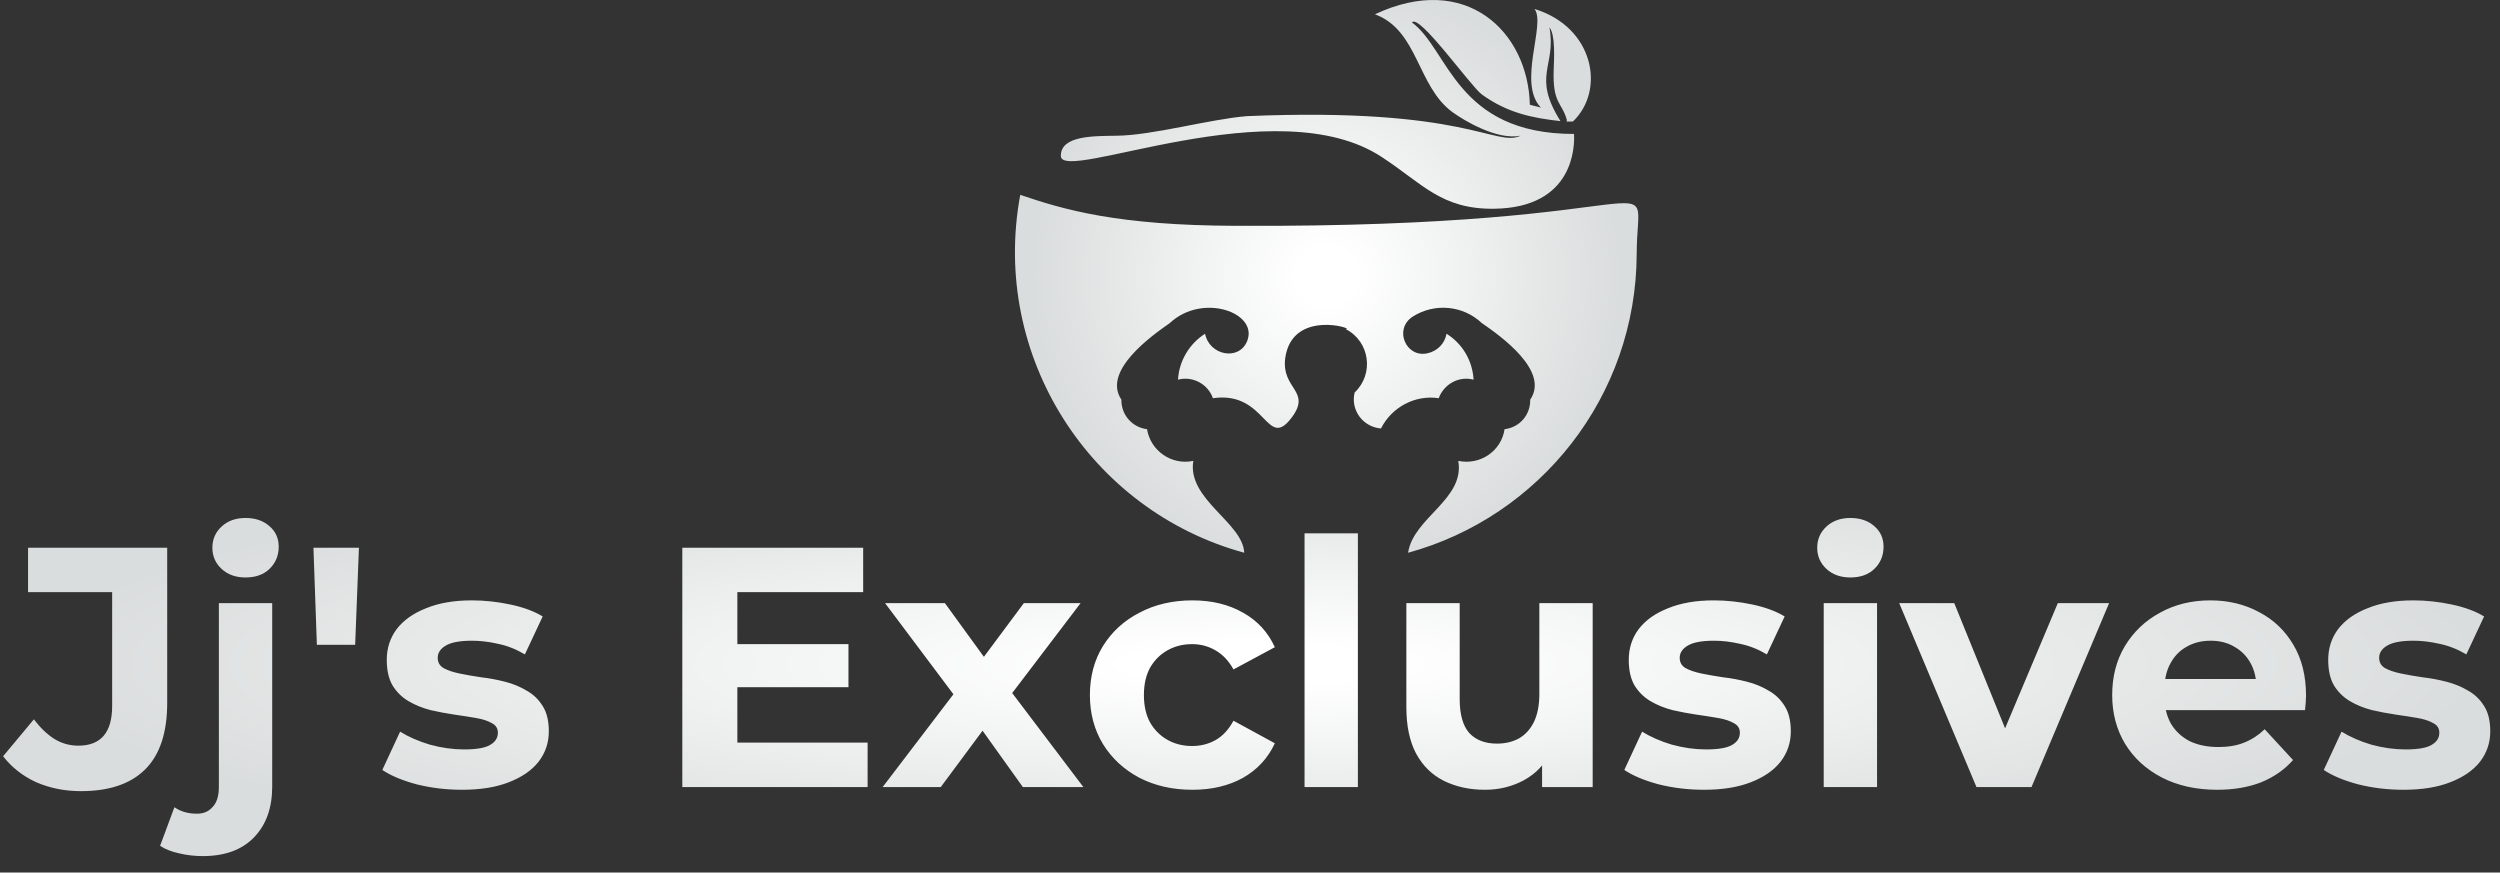
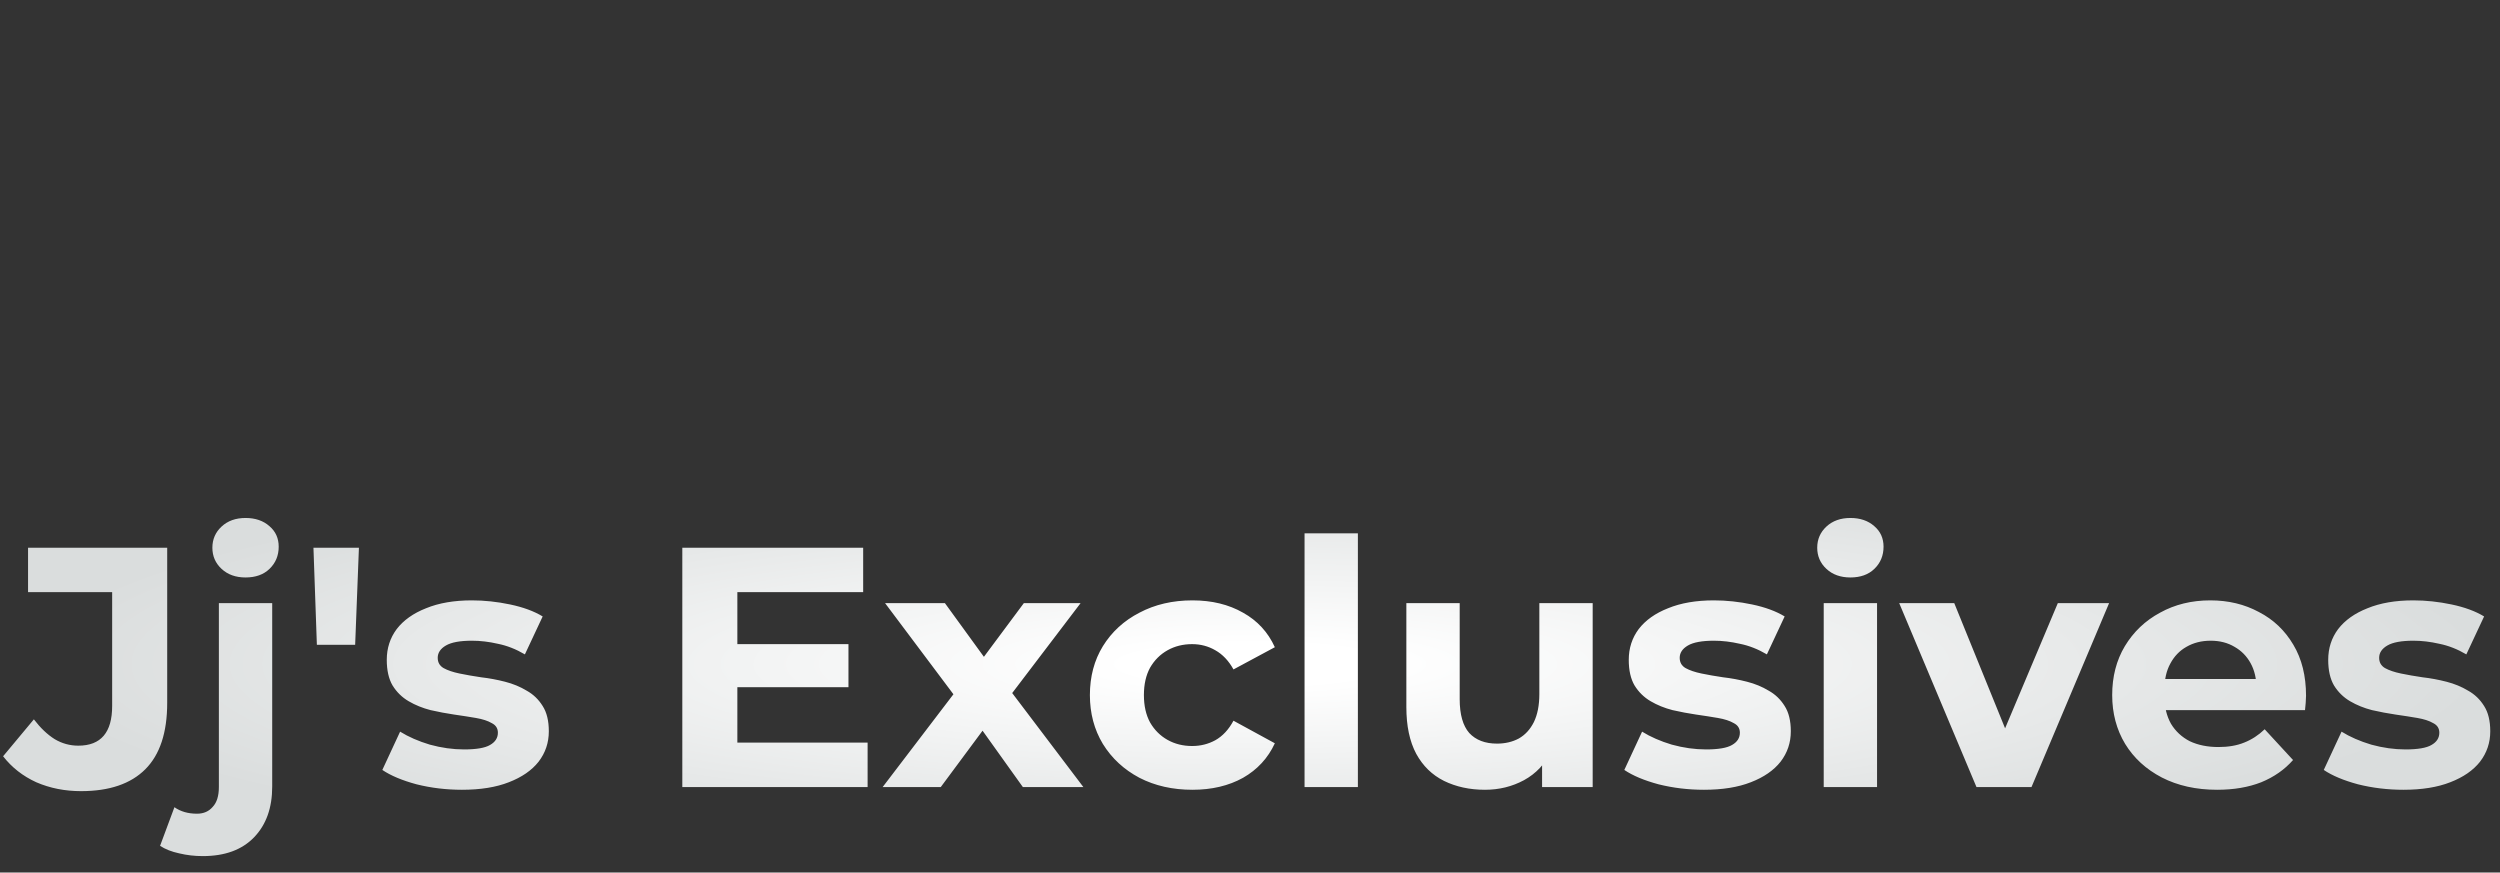
<svg xmlns="http://www.w3.org/2000/svg" fill="none" viewBox="0 0 702 245" height="245" width="702">
  <rect x="0" y="0" width="702" height="245" fill="#333333" stroke="none" />
  <path fill="url(#paint0_radial_6633_9)" d="M22.758 222.152C18.214 222.152 14.022 221.32 10.182 219.656C6.406 217.928 3.302 215.496 0.87 212.36L9.51 201.992C11.366 204.424 13.318 206.28 15.366 207.56C17.414 208.776 19.622 209.384 21.99 209.384C28.326 209.384 31.494 205.672 31.494 198.248V166.28H7.878V153.8H46.95V197.384C46.95 205.704 44.902 211.912 40.806 216.008C36.71 220.104 30.694 222.152 22.758 222.152ZM56.947 240.392C54.643 240.392 52.435 240.136 50.323 239.624C48.211 239.176 46.419 238.472 44.947 237.512L48.979 226.664C50.707 227.88 52.819 228.488 55.315 228.488C57.171 228.488 58.643 227.848 59.731 226.568C60.883 225.352 61.459 223.496 61.459 221V169.352H76.435V220.904C76.435 226.856 74.739 231.592 71.347 235.112C67.955 238.632 63.155 240.392 56.947 240.392ZM68.947 162.152C66.195 162.152 63.955 161.352 62.227 159.752C60.499 158.152 59.635 156.168 59.635 153.8C59.635 151.432 60.499 149.448 62.227 147.848C63.955 146.248 66.195 145.448 68.947 145.448C71.699 145.448 73.939 146.216 75.667 147.752C77.395 149.224 78.259 151.144 78.259 153.512C78.259 156.008 77.395 158.088 75.667 159.752C74.003 161.352 71.763 162.152 68.947 162.152ZM88.977 181.064L88.016 153.8H100.785L99.728 181.064H88.977ZM129.726 221.768C125.31 221.768 121.054 221.256 116.958 220.232C112.926 219.144 109.726 217.8 107.358 216.2L112.35 205.448C114.718 206.92 117.502 208.136 120.702 209.096C123.966 209.992 127.166 210.44 130.302 210.44C133.758 210.44 136.19 210.024 137.598 209.192C139.07 208.36 139.806 207.208 139.806 205.736C139.806 204.52 139.23 203.624 138.078 203.048C136.99 202.408 135.518 201.928 133.661 201.608C131.806 201.288 129.758 200.968 127.518 200.648C125.342 200.328 123.134 199.912 120.894 199.4C118.654 198.824 116.606 197.992 114.75 196.904C112.894 195.816 111.39 194.344 110.238 192.488C109.15 190.632 108.605 188.232 108.605 185.288C108.605 182.024 109.534 179.144 111.39 176.648C113.31 174.152 116.062 172.2 119.646 170.792C123.23 169.32 127.518 168.584 132.51 168.584C136.03 168.584 139.614 168.968 143.262 169.736C146.91 170.504 149.95 171.624 152.382 173.096L147.39 183.752C144.894 182.28 142.366 181.288 139.806 180.776C137.31 180.2 134.878 179.912 132.51 179.912C129.182 179.912 126.75 180.36 125.214 181.256C123.678 182.152 122.91 183.304 122.91 184.712C122.91 185.992 123.454 186.952 124.542 187.592C125.694 188.232 127.198 188.744 129.054 189.128C130.91 189.512 132.926 189.864 135.102 190.184C137.342 190.44 139.582 190.856 141.822 191.432C144.062 192.008 146.078 192.84 147.87 193.928C149.726 194.952 151.23 196.392 152.382 198.248C153.534 200.04 154.11 202.408 154.11 205.352C154.11 208.552 153.15 211.4 151.23 213.896C149.31 216.328 146.526 218.248 142.878 219.656C139.294 221.064 134.91 221.768 129.726 221.768ZM205.897 180.872H238.249V192.968H205.897V180.872ZM207.049 208.52H243.625V221H191.593V153.8H242.377V166.28H207.049V208.52ZM247.853 221L270.989 190.664L270.701 198.92L248.525 169.352H265.325L279.341 188.648L273.005 188.84L287.501 169.352H303.437L281.165 198.632V190.568L304.205 221H287.213L272.525 200.456L278.765 201.32L264.173 221H247.853ZM334.841 221.768C329.273 221.768 324.313 220.648 319.961 218.408C315.609 216.104 312.185 212.936 309.689 208.904C307.257 204.872 306.041 200.296 306.041 195.176C306.041 189.992 307.257 185.416 309.689 181.448C312.185 177.416 315.609 174.28 319.961 172.04C324.313 169.736 329.273 168.584 334.841 168.584C340.281 168.584 345.017 169.736 349.049 172.04C353.081 174.28 356.057 177.512 357.977 181.736L346.361 187.976C345.017 185.544 343.321 183.752 341.273 182.6C339.289 181.448 337.113 180.872 334.745 180.872C332.185 180.872 329.881 181.448 327.833 182.6C325.785 183.752 324.153 185.384 322.937 187.496C321.785 189.608 321.209 192.168 321.209 195.176C321.209 198.184 321.785 200.744 322.937 202.856C324.153 204.968 325.785 206.6 327.833 207.752C329.881 208.904 332.185 209.48 334.745 209.48C337.113 209.48 339.289 208.936 341.273 207.848C343.321 206.696 345.017 204.872 346.361 202.376L357.977 208.712C356.057 212.872 353.081 216.104 349.049 218.408C345.017 220.648 340.281 221.768 334.841 221.768ZM366.318 221V149.768H381.294V221H366.318ZM416.985 221.768C412.697 221.768 408.857 220.936 405.465 219.272C402.137 217.608 399.545 215.08 397.689 211.688C395.833 208.232 394.905 203.848 394.905 198.536V169.352H409.881V196.328C409.881 200.616 410.777 203.784 412.569 205.832C414.425 207.816 417.017 208.808 420.345 208.808C422.649 208.808 424.697 208.328 426.489 207.368C428.281 206.344 429.689 204.808 430.713 202.76C431.737 200.648 432.249 198.024 432.249 194.888V169.352H447.225V221H433.017V206.792L435.609 210.92C433.881 214.504 431.321 217.224 427.929 219.08C424.601 220.872 420.953 221.768 416.985 221.768ZM478.476 221.768C474.06 221.768 469.804 221.256 465.708 220.232C461.676 219.144 458.476 217.8 456.108 216.2L461.1 205.448C463.468 206.92 466.252 208.136 469.452 209.096C472.716 209.992 475.916 210.44 479.052 210.44C482.508 210.44 484.94 210.024 486.348 209.192C487.82 208.36 488.556 207.208 488.556 205.736C488.556 204.52 487.98 203.624 486.828 203.048C485.74 202.408 484.268 201.928 482.411 201.608C480.556 201.288 478.508 200.968 476.268 200.648C474.092 200.328 471.884 199.912 469.644 199.4C467.404 198.824 465.356 197.992 463.5 196.904C461.644 195.816 460.14 194.344 458.988 192.488C457.9 190.632 457.355 188.232 457.355 185.288C457.355 182.024 458.284 179.144 460.14 176.648C462.06 174.152 464.812 172.2 468.396 170.792C471.98 169.32 476.268 168.584 481.26 168.584C484.78 168.584 488.364 168.968 492.012 169.736C495.66 170.504 498.7 171.624 501.132 173.096L496.14 183.752C493.644 182.28 491.116 181.288 488.556 180.776C486.06 180.2 483.628 179.912 481.26 179.912C477.932 179.912 475.5 180.36 473.964 181.256C472.428 182.152 471.66 183.304 471.66 184.712C471.66 185.992 472.204 186.952 473.292 187.592C474.444 188.232 475.948 188.744 477.804 189.128C479.66 189.512 481.676 189.864 483.852 190.184C486.092 190.44 488.332 190.856 490.572 191.432C492.812 192.008 494.828 192.84 496.62 193.928C498.476 194.952 499.98 196.392 501.132 198.248C502.284 200.04 502.86 202.408 502.86 205.352C502.86 208.552 501.9 211.4 499.98 213.896C498.06 216.328 495.276 218.248 491.628 219.656C488.044 221.064 483.66 221.768 478.476 221.768ZM512.1 221V169.352H527.076V221H512.1ZM519.588 162.152C516.836 162.152 514.596 161.352 512.868 159.752C511.14 158.152 510.276 156.168 510.276 153.8C510.276 151.432 511.14 149.448 512.868 147.848C514.596 146.248 516.836 145.448 519.588 145.448C522.34 145.448 524.58 146.216 526.308 147.752C528.036 149.224 528.9 151.144 528.9 153.512C528.9 156.008 528.036 158.088 526.308 159.752C524.644 161.352 522.404 162.152 519.588 162.152ZM554.991 221L533.294 169.352H548.751L566.799 213.8H559.119L577.839 169.352H592.239L570.447 221H554.991ZM622.575 221.768C616.687 221.768 611.503 220.616 607.023 218.312C602.607 216.008 599.183 212.872 596.751 208.904C594.319 204.872 593.103 200.296 593.103 195.176C593.103 189.992 594.287 185.416 596.655 181.448C599.087 177.416 602.383 174.28 606.543 172.04C610.703 169.736 615.407 168.584 620.655 168.584C625.711 168.584 630.255 169.672 634.287 171.848C638.383 173.96 641.615 177.032 643.983 181.064C646.351 185.032 647.535 189.8 647.535 195.368C647.535 195.944 647.503 196.616 647.439 197.384C647.375 198.088 647.311 198.76 647.247 199.4H605.295V190.664H639.375L633.615 193.256C633.615 190.568 633.071 188.232 631.983 186.248C630.895 184.264 629.391 182.728 627.471 181.64C625.551 180.488 623.311 179.912 620.751 179.912C618.191 179.912 615.919 180.488 613.935 181.64C612.015 182.728 610.511 184.296 609.423 186.344C608.335 188.328 607.791 190.696 607.791 193.448V195.752C607.791 198.568 608.399 201.064 609.615 203.24C610.895 205.352 612.655 206.984 614.895 208.136C617.199 209.224 619.887 209.768 622.959 209.768C625.711 209.768 628.111 209.352 630.159 208.52C632.271 207.688 634.191 206.44 635.919 204.776L643.887 213.416C641.519 216.104 638.543 218.184 634.959 219.656C631.375 221.064 627.247 221.768 622.575 221.768ZM674.882 221.768C670.466 221.768 666.21 221.256 662.114 220.232C658.082 219.144 654.882 217.8 652.514 216.2L657.506 205.448C659.874 206.92 662.658 208.136 665.858 209.096C669.122 209.992 672.322 210.44 675.458 210.44C678.914 210.44 681.346 210.024 682.754 209.192C684.226 208.36 684.962 207.208 684.962 205.736C684.962 204.52 684.386 203.624 683.234 203.048C682.146 202.408 680.674 201.928 678.818 201.608C676.962 201.288 674.914 200.968 672.674 200.648C670.498 200.328 668.29 199.912 666.05 199.4C663.81 198.824 661.762 197.992 659.906 196.904C658.05 195.816 656.546 194.344 655.394 192.488C654.306 190.632 653.762 188.232 653.762 185.288C653.762 182.024 654.69 179.144 656.546 176.648C658.466 174.152 661.218 172.2 664.802 170.792C668.386 169.32 672.674 168.584 677.666 168.584C681.186 168.584 684.77 168.968 688.418 169.736C692.066 170.504 695.106 171.624 697.538 173.096L692.546 183.752C690.05 182.28 687.522 181.288 684.962 180.776C682.466 180.2 680.034 179.912 677.666 179.912C674.338 179.912 671.906 180.36 670.37 181.256C668.834 182.152 668.066 183.304 668.066 184.712C668.066 185.992 668.61 186.952 669.698 187.592C670.85 188.232 672.354 188.744 674.21 189.128C676.066 189.512 678.082 189.864 680.258 190.184C682.498 190.44 684.738 190.856 686.978 191.432C689.218 192.008 691.234 192.84 693.026 193.928C694.882 194.952 696.386 196.392 697.538 198.248C698.69 200.04 699.266 202.408 699.266 205.352C699.266 208.552 698.306 211.4 696.386 213.896C694.466 216.328 691.682 218.248 688.034 219.656C684.45 221.064 680.066 221.768 674.882 221.768Z" />
-   <path fill="url(#paint1_radial_6633_9)" d="M347.184 63.414C313.684 63.314 298.884 58.914 286.484 54.714C278.084 100.114 306.184 143.414 349.384 155.214C348.984 146.714 333.284 140.214 335.084 129.414C328.984 130.714 323.084 126.614 322.084 120.514C317.884 120.014 314.784 116.414 314.884 112.214C309.484 104.214 323.184 94.414 328.484 90.714C337.684 82.114 353.484 87.814 350.184 95.814C347.884 101.414 339.584 99.814 338.384 93.714C333.984 96.514 331.084 101.314 330.784 106.614C334.884 105.514 339.184 107.814 340.584 111.814C355.784 109.614 355.584 127.014 362.884 117.014C368.184 109.714 359.784 109.214 360.884 100.614C362.784 86.614 380.784 92.414 377.884 92.414C384.684 95.914 385.884 105.014 380.384 110.214C379.184 115.114 382.684 119.914 387.784 120.314C390.784 114.314 397.384 110.814 403.984 111.814C405.484 107.814 409.684 105.514 413.784 106.614C413.484 101.314 410.684 96.514 406.184 93.714C405.684 96.514 403.584 98.614 400.784 99.214C394.784 100.514 391.284 92.414 396.684 88.914C402.784 85.014 410.784 85.714 416.084 90.714C421.484 94.414 435.184 104.214 429.684 112.214C429.784 116.414 426.784 120.014 422.484 120.514C421.584 126.614 415.684 130.714 409.484 129.414C411.384 140.214 396.884 145.314 395.384 155.214C432.284 145.114 459.484 111.414 459.584 71.214C459.684 44.414 473.084 64.014 347.184 63.414ZM388.184 44.214C399.484 51.614 404.784 58.814 419.584 58.614C442.084 58.314 442.184 40.914 441.984 37.614C408.784 37.614 406.784 13.814 396.484 6.314C398.384 3.614 412.884 24.114 416.084 26.514C423.284 31.714 430.184 33.114 438.184 34.014C430.084 21.114 437.084 18.714 435.084 7.714C436.784 9.714 436.384 16.614 436.284 19.314C435.884 29.214 438.584 28.614 439.984 33.714C439.884 34.314 439.484 34.114 441.684 34.114C450.884 25.314 447.584 7.614 430.884 2.514C434.184 6.714 425.984 23.314 432.684 30.214C431.684 29.947 430.651 29.68 429.584 29.414C429.084 8.814 411.584 -7.986 386.084 4.014C398.284 8.514 397.884 24.214 407.884 31.514C411.084 33.814 420.284 39.414 426.984 38.114C419.884 41.414 411.984 30.014 350.084 32.614C339.384 33.514 323.684 38.014 313.484 38.114C307.184 38.214 297.784 38.014 297.884 43.814C298.084 51.614 358.584 24.414 388.184 44.214ZM424.184 54.414C408.984 53.214 403.384 48.814 396.084 43.214C404.784 59.314 427.984 54.414 424.184 54.414Z" />
  <defs>
    <radialGradient gradientTransform="translate(352 186.5) scale(350 58.5)" gradientUnits="userSpaceOnUse" r="1" cy="0" cx="0" id="paint0_radial_6633_9">
      <stop stop-color="white" offset="0.1" />
      <stop stop-color="#DADDDD" offset="1" />
    </radialGradient>
    <radialGradient gradientTransform="translate(372.539 77.604) scale(82.717 82.717)" gradientUnits="userSpaceOnUse" r="1" cy="0" cx="0" id="paint1_radial_6633_9">
      <stop stop-color="white" offset="0.1" />
      <stop stop-color="#DADDDD" offset="1" />
    </radialGradient>
  </defs>
</svg>